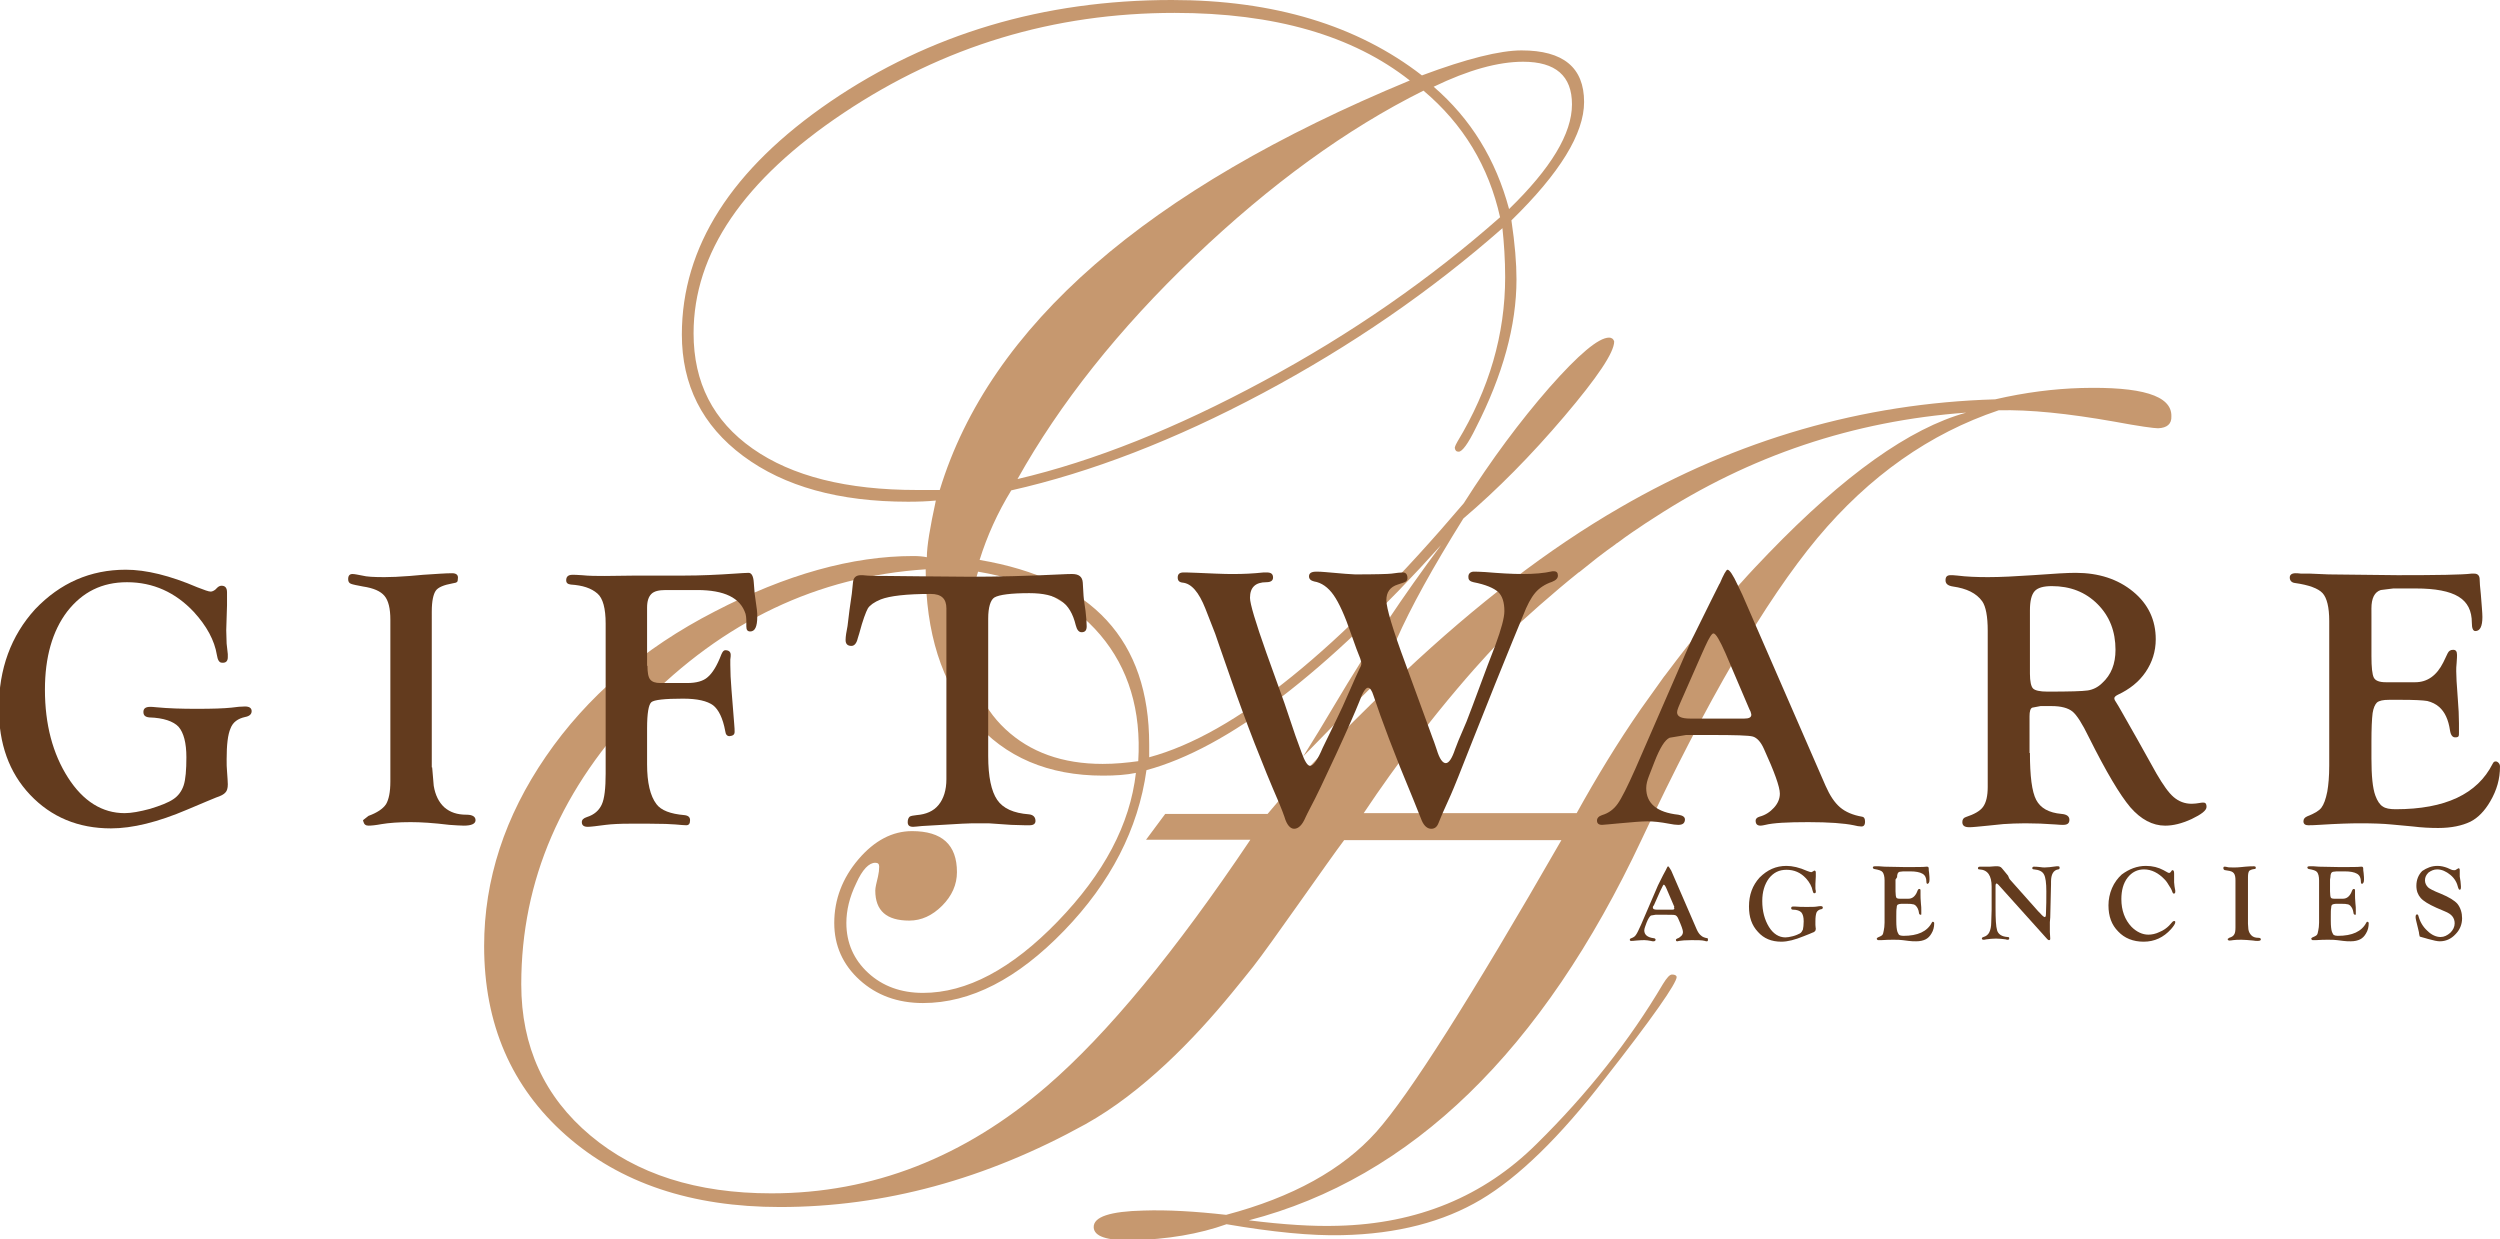
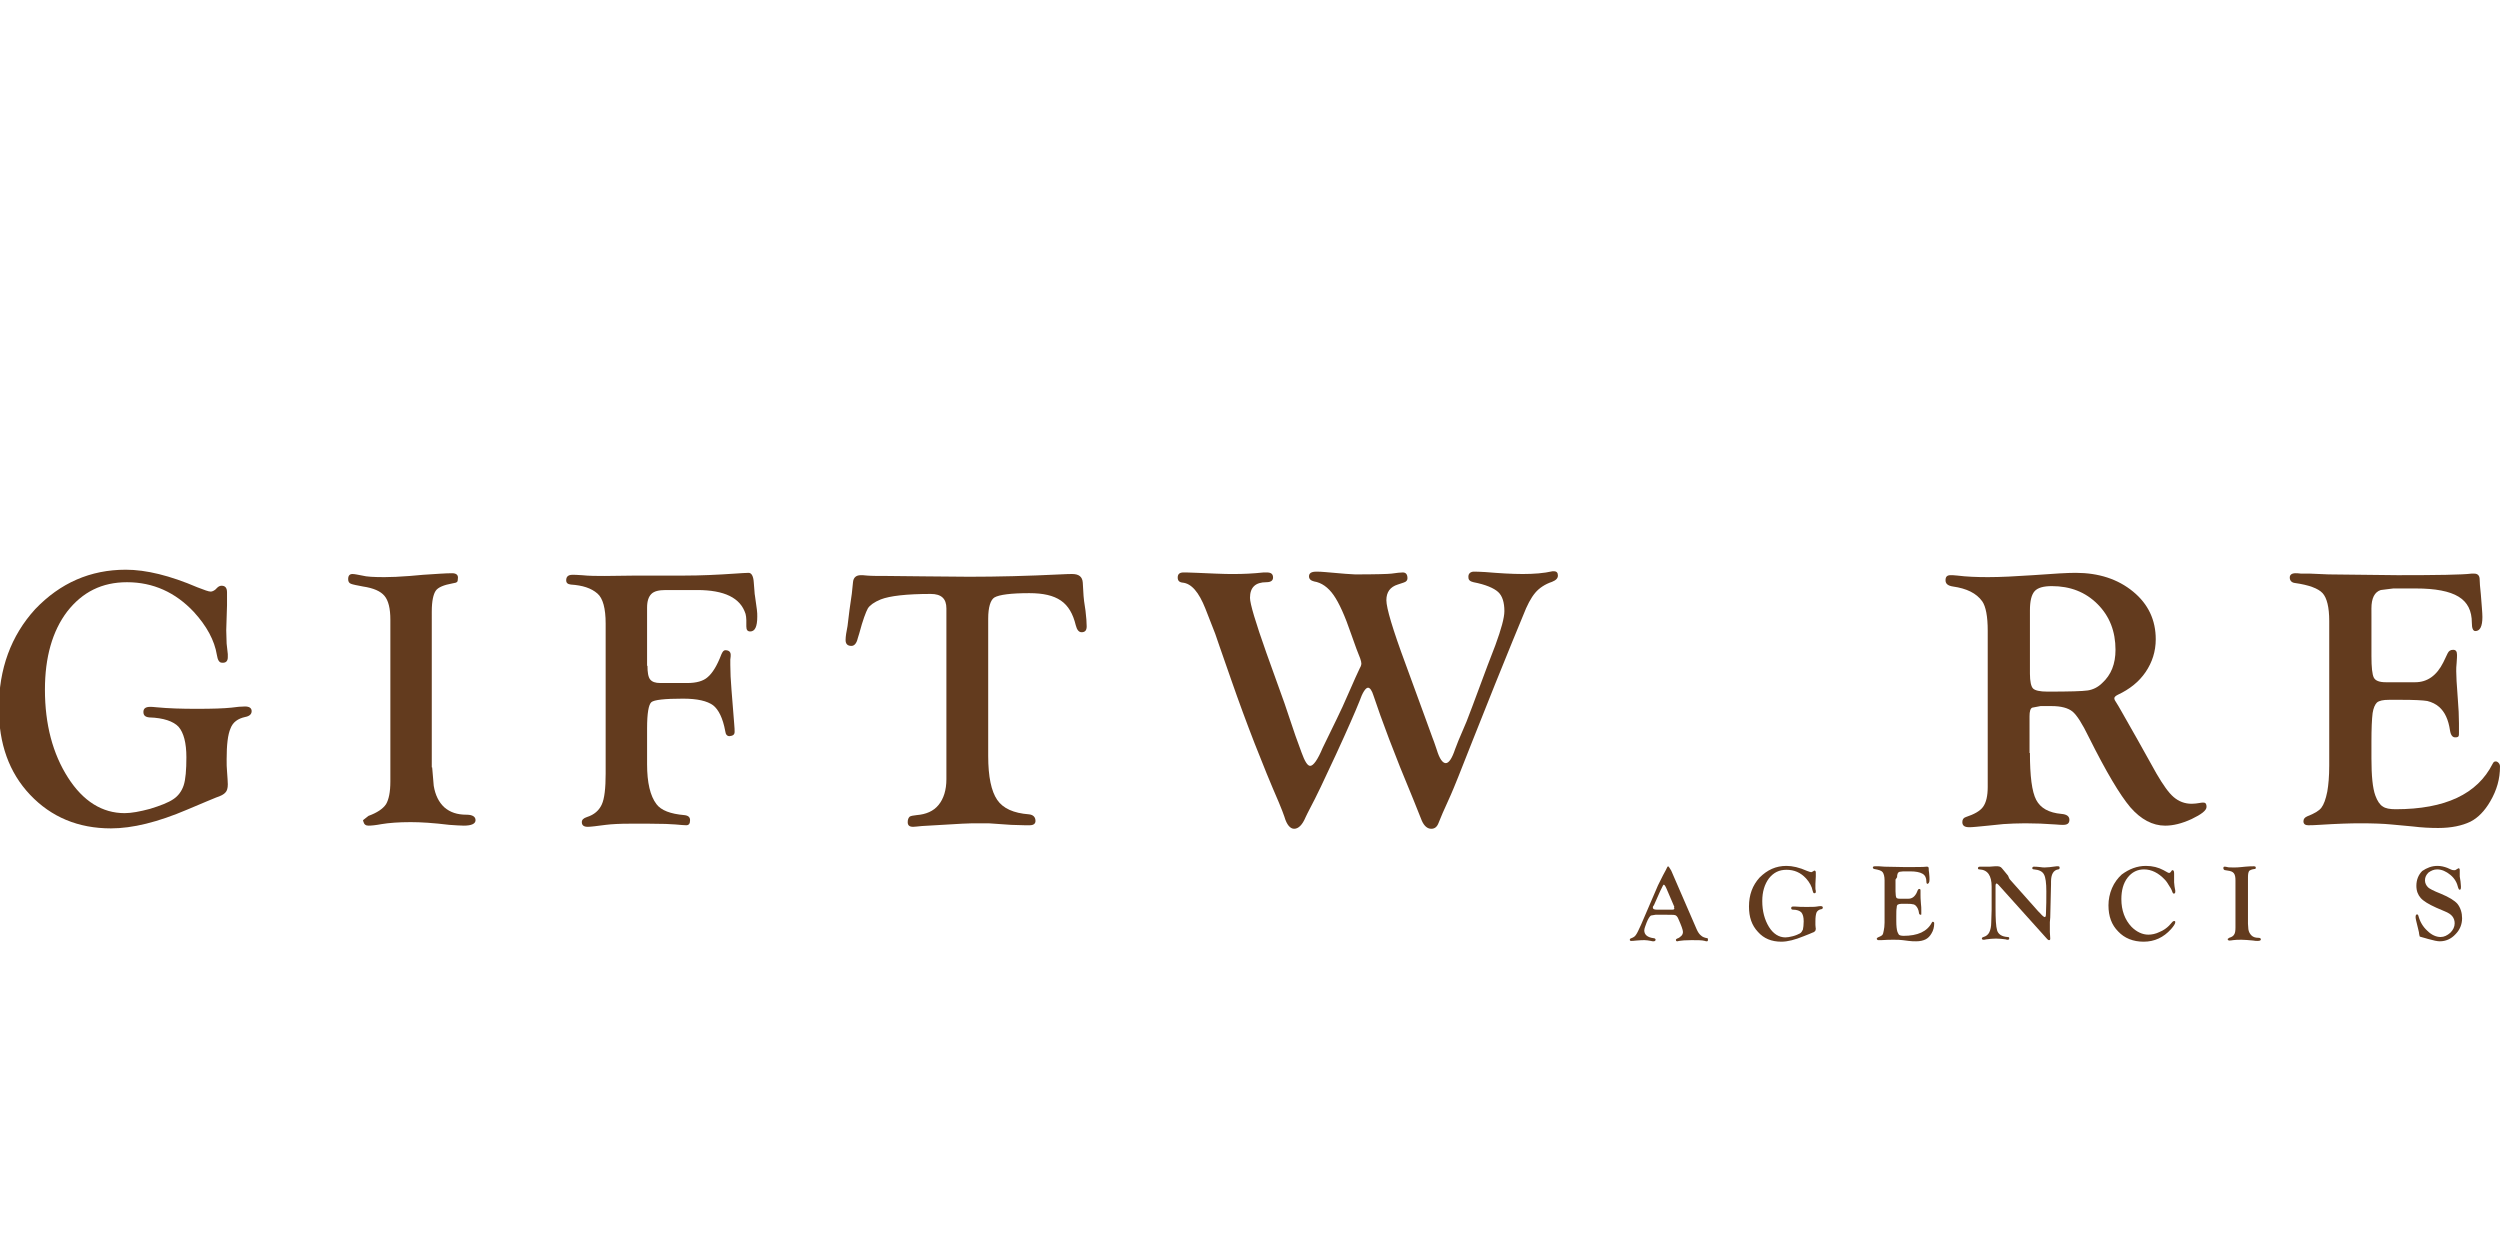
<svg xmlns="http://www.w3.org/2000/svg" id="Layer_1" x="0px" y="0px" viewBox="0 0 639.8 317.1" xml:space="preserve">
  <g>
-     <path fill="#C6986F" d="M532.6,99.3c-6.9,0.2-14.2,1.1-22,2.9c-34,1-66,10.3-96,27.7c-18.2,10.5-36.7,24.7-55.5,42.4 c-1.5,1.5-21.1,19.7-34.7,36h-4.5h-21.7l-4.9,6.6H320c-19.2,28.6-36.5,49.6-52,63c-21.2,18.3-44.7,27.5-70.6,27.5 c-19.1,0-34.5-4.9-46.3-14.8c-11.8-9.9-17.7-22.8-17.7-38.7c0-26.6,10.3-50.4,31-71.7c20.7-21.2,44.9-32.7,72.5-34.5 c0,16.2,4.1,29.1,12.2,38.6c8.1,9.5,19.2,14.2,33.2,14.2c3.2,0,6-0.2,8.4-0.7c-1.5,13.2-8.2,25.8-20,38 c-11.8,12.2-23.3,18.3-34.5,18.3c-5.6,0-10.3-1.7-14-5.1c-3.7-3.4-5.6-7.7-5.6-12.8c0-3.2,0.8-6.6,2.5-10.1 c1.6-3.6,3.3-5.3,4.9-5.3c0.7,0,1,0.3,1,1c0,0.8-0.1,1.6-0.3,2.5c-0.4,1.6-0.7,2.9-0.7,3.6c0,5.2,2.9,7.7,8.7,7.7 c3.1,0,5.9-1.3,8.4-3.8c2.5-2.5,3.8-5.4,3.8-8.6c0-7-3.8-10.5-11.5-10.5c-5,0-9.6,2.4-13.7,7.2c-4.1,4.8-6.2,10.3-6.2,16.3 c0,5.8,2.2,10.7,6.5,14.6c4.3,3.9,9.7,5.9,16.2,5.9c12.2,0,24.2-6.2,36.1-18.5c11.9-12.3,19-26,21.1-41.1 c20.7-5.6,45.9-24.8,75.4-57.6c-9.5,12.7-18.6,26.3-27.2,40.8c-2.7,4.6-5.4,9-8.1,13.3c6.4-6.6,13.9-14.3,20.1-20.3 c1.4-3.7,2.7-6.9,3.8-9.6c3.6-8.2,9.3-18.5,17.1-31c8.7-7.4,17.3-16.1,25.8-26.1c8.5-10,12.8-16.4,12.8-19.2c-0.2-0.7-0.7-1-1.3-1 c-2.7,0-7.8,4.3-15.3,12.8c-7.5,8.6-14.8,18.4-21.9,29.6c-31.8,37.4-58.6,59.1-80.5,65v-3.3c0-26.6-14.5-42.3-43.4-47.2 c1.9-6.1,4.6-12.1,8.1-17.8c20.4-4.6,41.9-12.9,64.4-24.9c22.5-12,43-26.1,61.3-42.2c0.4,3.8,0.7,8,0.7,12.5 c0,14.7-4.1,28.7-12.2,42.1c-0.3,0.5-0.6,1.1-0.7,1.6c0.1,0.7,0.4,1,1,1c0.9,0,2.4-2,4.4-6.1c6.9-13.5,10.4-26.2,10.4-38 c0-4.1-0.4-9.1-1.3-15.1c12.4-12.1,18.6-22.2,18.6-30.3c0-8.8-5.3-13.2-16-13.2c-5.5,0-14,2.1-25.5,6.4C347.4,6.5,326,0,299.9,0 c-32.9,0-62,8.7-87.4,26c-25.3,17.3-38,37.2-38,59.6c0,12.9,5.2,23.3,15.7,31.1c10.5,7.8,24.5,11.7,42.2,11.7 c2.7,0,5.1-0.1,7.1-0.3c-1.5,6.9-2.3,11.7-2.3,14.5c-1-0.2-2.1-0.3-3.5-0.3c-15.6,0-32.5,4.7-50.8,14.2 c-18.3,9.4-32.7,21.8-43.2,37.1c-10.5,15.3-15.8,31.5-15.8,48.5c0,20,7,36.1,20.9,48.4c13.9,12.3,32.2,18.4,54.8,18.4 c26.7,0,52.7-7.1,78.2-21.2c14.7-8.2,27.8-21.8,37.4-33.5v0c0,0,0,0,0,0c2-2.4,3.8-4.7,5.5-6.8c4.2-5.3,19.5-27.4,23.3-32.4h55.6 c-23.2,40.4-39,65.3-47.4,74.7c-8.6,9.6-21.4,16.7-38.4,21.2c-8-0.9-15-1.3-21.1-1.1c-8.6,0.2-12.9,1.6-12.8,4.3 c0.1,2.3,3.3,3.4,9.7,3.3c9.2-0.2,17.3-1.6,24.3-4.1c11.7,2,21.6,3,29.6,2.8c14.1-0.3,25.9-3.4,35.5-9.1c9.6-5.7,20.2-16,31.6-30.8 c12.4-15.8,18.5-24.6,18.5-26.2c-0.1-0.4-0.5-0.6-1.2-0.6c-0.6,0-1.3,0.8-2.3,2.4c-8.5,14.4-19.3,28.1-32.4,41 c-13.5,13.4-30.5,20.4-50.8,20.9c-6.4,0.2-14-0.3-22.8-1.4c41.6-10.8,75.1-43.3,100.6-97.6c16.6-35.4,31.6-61,44.9-77 c13.3-15.9,28.8-26.8,46.4-32.7c7.9-0.2,17.7,0.8,29.6,2.9c6.4,1.2,10.2,1.7,11.2,1.7c2.3-0.1,3.5-1.1,3.4-3.1 C555.8,101.2,548,98.9,532.6,99.3z M281.6,162.5c7.2,8.5,10.5,19.3,9.7,32.3c-2.9,0.4-5.9,0.7-9.1,0.7c-10.3,0-18.6-3-24.9-8.9 c-6.3-5.9-9.5-13.8-9.5-23.5c0-5.6,0.8-11.2,2.5-16.8C264,148.6,274.4,154,281.6,162.5z M389.8,15.8c8.3,0,12.5,3.6,12.5,10.9 c0,7.5-5.4,16.4-16.1,26.8c-3.4-12.7-9.8-23.1-19.3-31.3C375.8,17.9,383.4,15.8,389.8,15.8z M364.3,23.2 c10.2,8.6,16.7,19.4,19.6,32.4c-17.9,15.8-38,29.8-60.5,41.9c-22.4,12.1-43.4,20.5-63,25.1c10.8-19.3,25.8-38.3,45.3-56.9 C325.1,47.2,344.6,33,364.3,23.2z M234.7,125.4c-18,0-32-3.5-42.1-10.6c-10.1-7.1-15.1-16.9-15.1-29.5c0-20.5,12.8-39.3,38.4-56.4 c25.6-17.1,53.8-25.6,84.7-25.6c25.6,0,45.6,5.8,60.2,17.3c-67.4,27.9-107.5,62.8-120.3,104.8H234.7z M452.6,141.6 c-2.4,2.5-4.7,4.9-7,7.5c0,0-0.1,0.1-0.1,0.1c-2.3,2.5-4.5,5.1-6.7,7.6c0,0-0.1,0.1-0.1,0.1c-2.2,2.6-4.3,5.2-6.4,7.9 c0,0-0.1,0.1-0.1,0.1c-2.1,2.7-4.2,5.4-6.2,8.1c0,0,0,0-0.1,0.1c-2,2.8-4,5.6-6,8.4c0,0,0,0,0,0c-5.9,8.5-11.3,17.4-16.4,26.6 c0,0,0,0,0,0h-54.5c17.8-26.7,34.5-43.6,34.5-43.6c7.1-6.7,13.9-12.7,20.5-18c0.1,0,0.1-0.1,0.2-0.1c1.5-1.2,3-2.4,4.5-3.6 c0.1-0.1,0.3-0.2,0.4-0.3c1.4-1.1,2.8-2.1,4.2-3.1c0.2-0.2,0.5-0.4,0.7-0.5c1.3-1,2.6-1.9,3.9-2.8c0.3-0.2,0.6-0.4,0.9-0.6 c1.6-1.1,3.1-2.1,4.7-3.1c24.3-15.8,50.9-24.7,79.7-26.8C488.7,109.6,471.9,121.6,452.6,141.6z" />
    <g>
      <g>
        <path fill="#633B1E" d="M32.2,145.8c5.2,0,11.3,1.5,18.3,4.5c1.8,0.7,2.9,1.1,3.4,1.1c0.4,0,0.8-0.2,1.2-0.5l0.5-0.5 c0.3-0.3,0.7-0.5,1.1-0.5c0.9,0,1.4,0.5,1.4,1.7l0,3.3l-0.2,6.4l0.1,3.4c0.1,0.8,0.2,1.7,0.3,2.7c0,0.4,0,0.7,0,0.8 c0,1-0.5,1.5-1.5,1.4c-0.7,0-1.1-0.7-1.3-2c-0.6-3.7-2.6-7.4-5.9-11c-4.7-5-10.4-7.6-17.1-7.6c-6.4,0-11.4,2.5-15.3,7.5 c-3.8,5-5.7,11.7-5.7,20c0,8.9,2,16.4,5.9,22.5c3.9,6.1,8.8,9.1,14.5,9.1c1.7,0,3.9-0.4,6.5-1.1c2.6-0.8,4.7-1.6,6-2.5 c1.2-0.8,2.1-2,2.6-3.5s0.7-4,0.7-7.2c0-3.7-0.7-6.3-2-7.8c-1.3-1.4-3.9-2.3-7.5-2.4c-1-0.1-1.5-0.5-1.5-1.4 c0-0.9,0.6-1.3,1.7-1.3c0.3,0,0.9,0,1.6,0.1c3.1,0.3,6.5,0.4,10.4,0.4c4,0,6.9-0.1,8.8-0.3c1.4-0.2,2.6-0.3,3.5-0.3 c1.1,0,1.7,0.4,1.7,1.2c0,0.8-0.6,1.3-1.7,1.5c-1.8,0.4-3.1,1.3-3.7,2.9c-0.7,1.6-1,4.2-1,7.9c0,1.2,0,2.2,0.1,3.1 c0.1,1.6,0.2,2.6,0.2,3.3c0,1-0.2,1.7-0.6,2.1c-0.4,0.5-1.2,0.9-2.4,1.3c-0.7,0.3-3.2,1.3-7.4,3.1c-7.5,3.2-14,4.8-19.5,4.8 c-8.4,0-15.3-2.9-20.7-8.6c-5.4-5.7-8-13.1-8-22.1c0-10.1,3.1-18.6,9.3-25.4C15.4,149.2,23.1,145.8,32.2,145.8z" />
        <path fill="#633B1E" d="M110.6,196.4l0.4,4.7c0.4,2.4,1.3,4.2,2.7,5.5c1.5,1.3,3.3,1.9,5.7,1.9c1.5,0,2.3,0.5,2.3,1.4 c0,0.9-1,1.4-3,1.4c-0.9,0-2.1-0.1-3.7-0.2c-4.1-0.5-7.3-0.7-9.9-0.7c-3.1,0-5.6,0.2-7.4,0.5c-1.6,0.3-2.7,0.4-3.4,0.4 c-0.7,0-1.1-0.3-1.3-1l-0.1-0.4l1.4-1.1c2.2-0.8,3.7-1.8,4.5-3c0.7-1.2,1.1-3.1,1.1-5.8l0-4.2v-37.2c0-2.9-0.5-4.9-1.5-6.1 c-1-1.2-2.8-2-5.5-2.4c-1.6-0.3-2.6-0.5-3.1-0.7c-0.5-0.2-0.7-0.6-0.7-1.2c0-0.9,0.4-1.3,1.1-1.3c0.6,0,1.4,0.2,2.5,0.4 c1.1,0.3,3,0.4,5.7,0.4c1.7,0,3.9-0.1,6.5-0.3l3.4-0.3c3.2-0.2,5.7-0.4,7.4-0.4c1,0,1.5,0.4,1.5,1.1c0,0.6-0.1,1-0.2,1.1 c-0.2,0.2-0.5,0.3-1.2,0.4c-2.2,0.4-3.7,1-4.3,1.9c-0.6,0.9-1,2.6-1,5.3V196.4z" />
        <path fill="#633B1E" d="M165.7,170.4c0,1.7,0.2,2.9,0.7,3.5c0.5,0.6,1.3,0.9,2.6,0.9l1.8,0l5.1,0c2.3,0,4.1-0.5,5.2-1.5 c1.2-1,2.4-2.9,3.5-5.8c0.3-0.7,0.6-1.1,1-1.1c0.9,0,1.4,0.4,1.4,1.2c0,0.2,0,0.6-0.1,1.2c0,0.4,0,0.9,0,1.4 c0,1.8,0.1,3.9,0.3,6.3l0.7,8.8c0.1,0.9,0.1,1.6,0.1,2c0,0.7-0.4,1-1.3,1.1c-0.6,0-1-0.4-1.1-1.3c-0.6-3.3-1.7-5.5-3.1-6.6 c-1.5-1.1-4-1.7-7.7-1.7c-4.7,0-7.4,0.3-8.1,0.9c-0.7,0.6-1.1,2.8-1.1,6.7l0,3.7v5.5c0,4.7,0.8,8.1,2.4,10.2 c1.2,1.6,3.6,2.5,7.1,2.8c1,0.1,1.5,0.5,1.5,1.3c0,0.9-0.3,1.3-1,1.3c-0.6,0-1.5-0.1-2.7-0.2c-1.1-0.1-3.4-0.2-6.8-0.2H161 c-2.3,0-4.4,0.1-6,0.3c-2.3,0.3-3.8,0.5-4.6,0.5c-1,0-1.5-0.4-1.5-1.2c0-0.6,0.4-1,1.3-1.3c1.9-0.6,3.1-1.7,3.8-3.2 c0.7-1.5,1-4.2,1-7.9v-38.4c0-3.9-0.7-6.5-2.1-7.7c-1.6-1.4-3.8-2.1-6.8-2.3c-0.8-0.1-1.2-0.4-1.2-1.1c0-0.9,0.5-1.4,1.6-1.4 c0.3,0,1.2,0,2.4,0.1c1.9,0.2,3.9,0.2,5.9,0.2l8-0.1l12.3,0c4.2,0,8.5-0.2,12.9-0.5c1.6-0.1,2.8-0.2,3.6-0.2 c0.7,0,1.2,0.8,1.3,2.4c0.2,2,0.2,3.1,0.3,3.4l0.5,3.6c0.1,0.7,0.1,1.3,0.1,1.8c0,2.6-0.6,3.8-1.8,3.8c-0.7,0-1-0.4-1-1.3v-1.6 c0-0.6-0.1-1.2-0.2-1.6c-1.3-4.1-5.4-6.1-12.4-6.1l-6.1,0l-1.9,0c-1.8,0-3,0.3-3.7,1c-0.7,0.7-1.1,1.8-1.1,3.5V170.4z" />
        <path fill="#633B1E" d="M252.9,158.3v35.2c0,5.3,0.8,9,2.3,11.2c1.5,2.2,4.2,3.4,8.1,3.7c1.1,0.1,1.7,0.7,1.7,1.7 c0,0.7-0.5,1.1-1.5,1.1c-0.2,0-0.6,0-1.2,0l-3.5-0.1l-5.8-0.4c-0.5,0-1.1,0-1.9,0c-1.8,0-3.4,0-4.9,0.1l-10.3,0.6 c-1.1,0.1-1.8,0.2-2.2,0.2c-1,0-1.4-0.4-1.4-1.2c0-0.7,0.2-1.1,0.5-1.4c0.3-0.2,0.9-0.3,1.8-0.4c2.4-0.2,4.3-1,5.6-2.6 c1.3-1.6,2-3.8,2-6.6l0-2.2v-41.5c0-2.5-1.3-3.7-4-3.7c-6.2,0-10.5,0.5-12.8,1.4c-1.7,0.7-2.8,1.5-3.3,2.3 c-0.5,0.9-1.3,3-2.2,6.4l-0.4,1.3c-0.3,1.3-0.9,1.9-1.6,1.9c-1,0-1.5-0.5-1.5-1.5c0-0.9,0.2-2.1,0.5-3.6l0.5-4.1l0.6-4.2l0.3-2.9 c0.1-1.2,0.8-1.8,2-1.8c0.3,0,0.8,0,1.6,0.1c1.2,0.1,2.9,0.1,5.2,0.1l9.5,0.1l11.4,0.1c7.3,0,15.1-0.2,23.3-0.6 c1.6-0.1,2.7-0.1,3.1-0.1c1.7,0,2.6,0.7,2.7,2.2l0.2,3.4c0,0.5,0.2,1.8,0.5,3.8c0.2,1.7,0.3,3,0.3,4c0,1-0.4,1.5-1.3,1.5 c-0.7,0-1.2-0.6-1.5-1.8c-0.7-2.9-1.9-5-3.8-6.3c-1.9-1.3-4.5-1.9-8.1-1.9c-4.7,0-7.7,0.4-8.9,1.1 C253.5,153.5,252.9,155.4,252.9,158.3z" />
        <path fill="#633B1E" d="M377,146.3c0.7,0,1.7,0,3.1,0.1c3.6,0.3,6.8,0.5,9.6,0.5c2.9,0,5.4-0.2,7.6-0.7l0.4,0c0.7,0,1,0.4,1,1.1 c0,0.7-0.5,1.2-1.5,1.6c-1.8,0.6-3.3,1.6-4.3,2.8c-1.1,1.3-2.1,3.2-3.1,5.8l-2.8,6.8l-4.3,10.6c-3.2,8-5.2,13-5.9,14.8 c-2.9,7.4-4.7,11.9-5.5,13.7c-1.8,3.9-2.8,6.3-3.1,7.1c-0.4,1.1-1,1.6-1.9,1.6c-1,0-1.8-0.7-2.4-2c-0.2-0.5-0.9-2.3-2.2-5.5 c-4.9-11.7-8.2-20.6-10.2-26.6c-0.4-1.3-0.9-2-1.4-2c-0.6,0-1.4,1.2-2.2,3.5c-1,2.5-3,7.1-6,13.6c-3,6.5-5.2,11.1-6.6,13.7 c-0.6,1.2-1,1.9-1.2,2.4c-0.8,1.9-1.8,2.9-2.9,2.9c-1,0-1.9-1-2.5-3.1c-0.3-0.8-0.7-2-1.4-3.6c-4.2-9.7-8.3-20.2-12.2-31.4 c-2.6-7.5-4-11.4-4.1-11.8l-2.5-6.4c-1.7-4.3-3.6-6.5-5.9-6.7c-0.8-0.1-1.2-0.5-1.2-1.3c0-0.9,0.5-1.3,1.5-1.3 c0.2,0,1.4,0,3.5,0.1l4.7,0.2c1.9,0.1,3.5,0.1,4.8,0.1c2.2,0,4.7-0.1,7.5-0.4l0.8,0c1.1,0,1.6,0.4,1.6,1.3c0,0.8-0.6,1.2-1.7,1.2 c-2.8,0-4.2,1.3-4.2,4c0,1.5,1.4,6.2,4.2,14.1l4.6,12.8l2.8,8.3l1.6,4.4c0.8,2.2,1.5,3.4,2.2,3.4c0.8,0,1.9-1.5,3.2-4.6 c0.1-0.2,1.3-2.7,3.6-7.4c0.8-1.6,2-4.2,3.6-7.9c0.9-2,1.6-3.7,2.3-5.1c0.3-0.5,0.4-0.9,0.4-1.2c0-0.3-0.1-0.7-0.3-1.3 c-0.5-1.2-1.3-3.3-2.3-6.2c-1.6-4.7-3.1-8-4.5-10c-1.4-2-3.1-3.2-5-3.5c-0.8-0.2-1.3-0.6-1.3-1.3c0-0.8,0.6-1.2,1.8-1.2 c0.7,0,1.4,0,2.3,0.1c4.4,0.4,7,0.6,7.7,0.6c5.3,0,8.5-0.1,9.3-0.2c1.4-0.2,2.3-0.3,2.9-0.3c0.8,0,1.2,0.5,1.2,1.5 c0,0.5-0.3,0.9-1,1.1l-1.5,0.5c-1.9,0.6-2.9,1.9-2.9,4c0,2,1.6,7.4,4.9,16.3l4.9,13.4l2,5.5c0.6,1.5,0.9,2.6,1.1,3.1 c0.7,2.3,1.5,3.4,2.3,3.4c0.8,0,1.6-1.2,2.4-3.6c0.2-0.6,1.1-2.9,2.9-7c0.7-1.8,2-5.2,3.8-10.1c0.9-2.5,2.1-5.6,3.6-9.5 c1.5-4.1,2.3-7,2.3-8.7c0-2.2-0.5-3.9-1.6-4.9c-1.1-1-3.2-1.9-6.3-2.5c-0.9-0.2-1.3-0.6-1.3-1.2 C375.7,146.9,376.2,146.4,377,146.3z" />
-         <path fill="#633B1E" d="M445.9,152.2l21.3,48.9c1.1,2.5,2.3,4.3,3.7,5.5c1.4,1.2,3.3,2,5.6,2.4c0.6,0.1,0.8,0.5,0.8,1.3 c0,0.9-0.4,1.3-1.1,1.2c-0.4,0-1-0.1-1.8-0.3c-2.4-0.5-6.3-0.8-11.6-0.8c-5.4,0-9,0.2-11,0.7c-0.5,0.1-0.9,0.2-1.2,0.2 c-0.9,0-1.3-0.4-1.3-1.3c0-0.4,0.3-0.8,1-1c1.5-0.4,2.7-1.2,3.7-2.3c1-1.1,1.5-2.3,1.5-3.6c0-1.7-1.4-5.6-4.1-11.5 c-0.8-1.8-1.8-2.8-2.8-3.1c-1-0.3-4.6-0.4-10.8-0.4h-6.3l-4.2,0.7c-1.2,0.5-2.5,2.6-3.9,6.2l-1.4,3.6c-0.4,1-0.7,2.1-0.7,3.1 c0,3.9,2.7,6.2,8.2,6.8c1.2,0.2,1.8,0.6,1.7,1.4c-0.1,0.8-0.6,1.2-1.7,1.2c-0.6,0-1.4-0.1-2.4-0.3c-2.1-0.4-3.9-0.6-5.5-0.6 c-1.5,0-3.8,0.2-7.1,0.5c-2.4,0.2-4,0.4-4.5,0.4c-0.9,0-1.3-0.4-1.3-1.1c0-0.6,0.4-1.1,1.3-1.4c1.7-0.5,3-1.5,4-2.9 c1-1.4,2.5-4.4,4.5-8.9l12.8-29.4c1-2.3,1.7-3.9,2.2-4.8l4.4-8.9l2.2-4.4v0.1c1-2.4,1.7-3.6,2-3.6c0.5,0,1.4,1.3,2.6,3.9 L445.9,152.2z M447.7,181.5l-6.1-14.3c-1.5-3.4-2.5-5.1-3.1-5.1c-0.4,0-1.1,1.1-2.1,3.3l-0.9,2l-5.5,12.5l-0.5,1.2 c-0.2,0.5-0.3,0.9-0.3,1.2c0,1.1,1.1,1.6,3.4,1.6h13.8c1.2,0,1.8-0.3,1.8-1c0-0.2-0.1-0.4-0.2-0.8L447.7,181.5z" />
        <path fill="#633B1E" d="M519.5,192.7c0,5.9,0.5,9.9,1.6,12c1.1,2.1,3.2,3.3,6.5,3.6c1.3,0.1,2,0.6,2,1.5c0,0.9-0.5,1.3-1.6,1.3 c-0.3,0-1,0-1.9-0.1c-2.7-0.2-5.3-0.3-7.8-0.3c-2.1,0-3.9,0.1-5.6,0.2l-3.9,0.4l-3.1,0.3c-0.9,0.1-1.5,0.1-1.8,0.1 c-1.1,0-1.7-0.4-1.7-1.3c0-0.7,0.3-1.1,0.9-1.3c2.1-0.7,3.6-1.5,4.4-2.6c0.8-1.1,1.2-2.8,1.2-5.1v-4.4l0-1.8v-33.8 c0-3.7-0.5-6.2-1.4-7.5c-1.5-2.1-4-3.3-7.5-3.8c-1.3-0.2-1.9-0.7-1.9-1.6c0-0.9,0.4-1.3,1.3-1.3c0.3,0,0.9,0,1.7,0.1 c2.4,0.3,5,0.4,7.9,0.4c3.2,0,7-0.2,11.5-0.5c5.3-0.4,8.9-0.6,10.9-0.6c5.9,0,10.8,1.6,14.7,4.8c3.9,3.2,5.8,7.3,5.8,12.2 c0,3.1-0.9,5.9-2.6,8.4c-1.7,2.5-4.1,4.4-7.1,5.8c-0.6,0.3-0.9,0.6-0.9,0.9c0,0.3,0.2,0.7,0.5,1.1c0.3,0.4,0.7,1.2,1.3,2.2 l4.2,7.4l4.8,8.6c1.7,2.9,3.1,4.9,4.4,6c1.3,1.1,2.8,1.7,4.6,1.7c0.7,0,1.4-0.1,2-0.2c0.4-0.1,0.7-0.1,1-0.1 c0.6,0,0.8,0.4,0.8,1.1c0,0.9-1.3,1.9-3.8,3.1c-2.6,1.2-4.8,1.7-6.8,1.7c-3.2,0-6.2-1.6-8.9-4.7c-2.7-3.2-6.2-9.1-10.6-17.9 c-1.7-3.5-3.1-5.7-4.2-6.6c-1.1-0.9-2.9-1.4-5.3-1.4h-2.9l-2.1,0.4c-0.5,0.2-0.7,1-0.7,2.2V192.7z M519.5,156.2v16.2 c0,2,0.3,3.3,0.8,3.8c0.5,0.5,1.7,0.8,3.7,0.8c5.6,0,9-0.1,10.3-0.3c1.3-0.2,2.6-0.8,3.7-1.9c2.3-2.1,3.4-4.9,3.4-8.5 c0-4.7-1.5-8.6-4.6-11.7c-3.1-3.1-7-4.6-11.7-4.6c-2.1,0-3.6,0.4-4.4,1.3C519.9,152.2,519.5,153.8,519.5,156.2z" />
        <path fill="#633B1E" d="M606.9,157.7v10.2c0,2.9,0.2,4.7,0.6,5.5c0.4,0.8,1.4,1.2,3.1,1.2l1.4,0l2.1,0h4c3.1,0,5.5-1.7,7.2-5.1 l1.1-2.3c0.3-0.6,0.7-0.9,1.4-0.9c0.7,0,1,0.4,1,1.3c0,0.3,0,0.9-0.1,2.1c-0.1,0.8-0.1,1.5-0.1,2.1c0,1,0.1,3.3,0.4,7 c0.2,2.4,0.3,4.5,0.3,6.3l0,2.4c0,0.4,0,0.7-0.1,0.9c-0.1,0.2-0.4,0.3-0.7,0.3c-0.8,0.1-1.3-0.5-1.5-1.8c-0.4-2.7-1.3-4.7-2.8-6 c-0.8-0.7-1.8-1.2-3-1.5c-1.2-0.2-3.4-0.3-6.6-0.3h-3.2c-1.5,0-2.5,0.2-3.1,0.7c-0.5,0.5-0.9,1.4-1.1,2.7c-0.2,1.6-0.3,4-0.3,7.4 v4.2c0,4.4,0.3,7.6,1,9.5c0.5,1.4,1.2,2.4,1.9,2.8c0.7,0.5,1.8,0.7,3.3,0.7c12.7,0,20.9-3.9,24.8-11.6c0.2-0.4,0.4-0.6,0.6-0.6 c0.3-0.1,0.6,0,0.9,0.3c0.3,0.3,0.4,0.6,0.4,1c0,3.1-0.8,6-2.5,8.9c-1.4,2.4-3.1,4.2-5.1,5.2c-2.1,1-4.8,1.6-8.2,1.6 c-2,0-4.2-0.1-6.6-0.4l-5.4-0.5c-2-0.2-4.7-0.3-8.1-0.3c-2.3,0-5.7,0.1-10.4,0.4c-1.3,0.1-2.2,0.1-2.8,0.1c-0.7,0-1.2-0.3-1.2-1 c0-0.6,0.3-1,1-1.3c1.8-0.7,3-1.4,3.6-2.2c0.6-0.8,1.1-2.1,1.5-4.1c0.3-1.7,0.5-3.9,0.5-6.7v-37c0-3.5-0.6-5.9-1.7-7.1 c-1.1-1.2-3.5-2.1-7.1-2.6c-0.8-0.1-1.3-0.6-1.3-1.4c0-0.7,0.5-1.1,1.5-1.1c0.2,0,0.7,0,1.4,0.1c0.6,0,1.3,0,2.3,0l4.7,0.2 l17.7,0.2c10.2,0,16.5-0.1,18.9-0.4c0.2,0,0.5,0,0.7,0c0.9,0,1.4,0.5,1.4,1.5c0,0.7,0.1,2,0.3,3.8c0.2,2.7,0.4,4.7,0.4,5.8 c0,2.4-0.6,3.6-1.8,3.6c-0.6,0-0.9-0.7-0.9-2.1c0-3.1-1.1-5.3-3.4-6.7c-2.3-1.4-5.9-2.1-11-2.1h-5.7l-3.2,0.4 c-1.6,0.5-2.4,2.1-2.4,4.7L606.9,157.7z" />
      </g>
    </g>
    <g>
      <path fill="#633B1E" d="M428,223.5l6.2,14.3c0.3,0.7,0.7,1.3,1.1,1.6c0.4,0.4,1,0.6,1.6,0.7c0.2,0,0.2,0.2,0.2,0.4 c0,0.3-0.1,0.4-0.3,0.4c-0.1,0-0.3,0-0.5-0.1c-0.7-0.2-1.8-0.2-3.4-0.2c-1.6,0-2.6,0.1-3.2,0.2c-0.1,0-0.3,0.1-0.4,0.1 c-0.3,0-0.4-0.1-0.4-0.4c0-0.1,0.1-0.2,0.3-0.3c0.4-0.1,0.8-0.4,1.1-0.7c0.3-0.3,0.4-0.7,0.4-1c0-0.5-0.4-1.6-1.2-3.4 c-0.2-0.5-0.5-0.8-0.8-0.9c-0.3-0.1-1.3-0.1-3.1-0.1h-1.9l-1.2,0.2c-0.3,0.2-0.7,0.8-1.1,1.8l-0.4,1.1c-0.1,0.3-0.2,0.6-0.2,0.9 c0,1.1,0.8,1.8,2.4,2c0.3,0,0.5,0.2,0.5,0.4c0,0.2-0.2,0.4-0.5,0.4c-0.2,0-0.4,0-0.7-0.1c-0.6-0.1-1.1-0.2-1.6-0.2 c-0.4,0-1.1,0-2.1,0.1c-0.7,0.1-1.2,0.1-1.3,0.1c-0.3,0-0.4-0.1-0.4-0.3c0-0.2,0.1-0.3,0.4-0.4c0.5-0.2,0.9-0.4,1.2-0.9 c0.3-0.4,0.7-1.3,1.3-2.6l3.7-8.6c0.3-0.7,0.5-1.2,0.6-1.4l1.3-2.6l0.7-1.3v0c0.3-0.7,0.5-1,0.6-1c0.1,0,0.4,0.4,0.8,1.1 L428,223.5z M428.5,232.1l-1.8-4.2c-0.4-1-0.7-1.5-0.9-1.5c-0.1,0-0.3,0.3-0.6,1l-0.3,0.6l-1.6,3.6l-0.2,0.3 c-0.1,0.1-0.1,0.3-0.1,0.4c0,0.3,0.3,0.5,1,0.5h4c0.3,0,0.5-0.1,0.5-0.3c0,0,0-0.1-0.1-0.2L428.5,232.1z" />
      <path fill="#633B1E" d="M457.2,221.6c1.5,0,3.3,0.4,5.3,1.3c0.5,0.2,0.9,0.3,1,0.3c0.1,0,0.2,0,0.3-0.1l0.2-0.1 c0.1-0.1,0.2-0.1,0.3-0.2c0.3,0,0.4,0.2,0.4,0.5l0,1l-0.1,1.9l0,1c0,0.2,0,0.5,0.1,0.8c0,0.1,0,0.2,0,0.2c0,0.3-0.1,0.4-0.4,0.4 c-0.2,0-0.3-0.2-0.4-0.6c-0.2-1.1-0.8-2.2-1.7-3.2c-1.4-1.5-3-2.2-5-2.2c-1.9,0-3.3,0.7-4.5,2.2c-1.1,1.5-1.7,3.4-1.7,5.8 c0,2.6,0.6,4.8,1.7,6.6c1.1,1.8,2.6,2.7,4.2,2.7c0.5,0,1.1-0.1,1.9-0.3c0.8-0.2,1.4-0.5,1.8-0.7c0.4-0.2,0.6-0.6,0.8-1 c0.1-0.5,0.2-1.2,0.2-2.1c0-1.1-0.2-1.8-0.6-2.3c-0.4-0.4-1.1-0.7-2.2-0.7c-0.3,0-0.4-0.2-0.4-0.4c0-0.3,0.2-0.4,0.5-0.4 c0.1,0,0.3,0,0.5,0c0.9,0.1,1.9,0.1,3,0.1c1.2,0,2,0,2.6-0.1c0.4-0.1,0.8-0.1,1-0.1c0.3,0,0.5,0.1,0.5,0.4c0,0.2-0.2,0.4-0.5,0.4 c-0.5,0.1-0.9,0.4-1.1,0.8c-0.2,0.5-0.3,1.2-0.3,2.3c0,0.3,0,0.6,0,0.9c0,0.5,0.1,0.8,0.1,1c0,0.3-0.1,0.5-0.2,0.6 c-0.1,0.1-0.3,0.3-0.7,0.4c-0.2,0.1-0.9,0.4-2.2,0.9c-2.2,0.9-4.1,1.4-5.7,1.4c-2.5,0-4.5-0.8-6-2.5c-1.6-1.7-2.3-3.8-2.3-6.5 c0-3,0.9-5.4,2.7-7.4C452.3,222.6,454.5,221.6,457.2,221.6z" />
      <path fill="#633B1E" d="M485.1,225.1v3c0,0.8,0.1,1.4,0.2,1.6c0.1,0.2,0.4,0.3,0.9,0.3l0.4,0l0.6,0h1.2c0.9,0,1.6-0.5,2.1-1.5 l0.3-0.7c0.1-0.2,0.2-0.3,0.4-0.3c0.2,0,0.3,0.1,0.3,0.4c0,0.1,0,0.3,0,0.6c0,0.2,0,0.4,0,0.6c0,0.3,0,1,0.1,2.1 c0.1,0.7,0.1,1.3,0.1,1.8l0,0.7c0,0.1,0,0.2,0,0.3c0,0.1-0.1,0.1-0.2,0.1c-0.2,0-0.4-0.2-0.4-0.5c-0.1-0.8-0.4-1.4-0.8-1.8 c-0.2-0.2-0.5-0.4-0.9-0.4c-0.3-0.1-1-0.1-1.9-0.1h-0.9c-0.4,0-0.7,0.1-0.9,0.2c-0.2,0.1-0.3,0.4-0.3,0.8 c-0.1,0.5-0.1,1.2-0.1,2.2v1.2c0,1.3,0.1,2.2,0.3,2.8c0.2,0.4,0.3,0.7,0.5,0.8c0.2,0.1,0.5,0.2,1,0.2c3.7,0,6.1-1.1,7.3-3.4 c0.1-0.1,0.1-0.2,0.2-0.2c0.1,0,0.2,0,0.3,0.1c0.1,0.1,0.1,0.2,0.1,0.3c0,0.9-0.2,1.8-0.7,2.6c-0.4,0.7-0.9,1.2-1.5,1.5 c-0.6,0.3-1.4,0.5-2.4,0.5c-0.6,0-1.2,0-1.9-0.1l-1.6-0.2c-0.6-0.1-1.4-0.1-2.4-0.1c-0.7,0-1.7,0-3,0.1c-0.4,0-0.6,0-0.8,0 c-0.2,0-0.3-0.1-0.4-0.3c0-0.2,0.1-0.3,0.3-0.4c0.5-0.2,0.9-0.4,1.1-0.6c0.2-0.2,0.3-0.6,0.4-1.2c0.1-0.5,0.2-1.1,0.2-2v-10.8 c0-1-0.2-1.7-0.5-2.1c-0.3-0.4-1-0.6-2.1-0.8c-0.2,0-0.4-0.2-0.4-0.4c0-0.2,0.2-0.3,0.5-0.3c0.1,0,0.2,0,0.4,0c0.2,0,0.4,0,0.7,0 l1.4,0.1l5.2,0.1c3,0,4.8,0,5.5-0.1c0.1,0,0.1,0,0.2,0c0.3,0,0.4,0.2,0.4,0.5c0,0.2,0,0.6,0.1,1.1c0.1,0.8,0.1,1.4,0.1,1.7 c0,0.7-0.2,1-0.5,1.1c-0.2,0-0.3-0.2-0.3-0.6c0-0.9-0.3-1.6-1-2c-0.7-0.4-1.7-0.6-3.2-0.6h-1.7l-0.9,0.1c-0.5,0.1-0.7,0.6-0.7,1.4 L485.1,225.1z" />
      <path fill="#633B1E" d="M514.4,225.1l7.2,8.1l0.5,0.5c0.6,0.7,1,1,1.2,1c0.2,0,0.3-0.3,0.3-0.8c0.1-2,0.1-3.9,0.1-5.8 c0-2.1-0.2-3.6-0.6-4.3c-0.4-0.8-1.3-1.2-2.5-1.3c-0.3,0-0.5-0.1-0.5-0.3c0-0.2,0.1-0.4,0.4-0.4c0.3,0,0.9,0,1.6,0.1 c0.5,0.1,0.9,0.1,1.2,0.1c0.6,0,1.6-0.1,3-0.3c0.2,0,0.3,0,0.4,0c0.3,0,0.4,0.1,0.4,0.4c0,0.2-0.1,0.4-0.4,0.4 c-1.2,0.2-1.8,1.3-1.8,3.1v0.7l-0.2,8.5l-0.1,1.2l0,1.5l0,1l0.1,1.7c0,0.3-0.1,0.4-0.3,0.4c-0.2,0-0.3-0.1-0.5-0.3l-12.4-13.8 c-0.2-0.2-0.4-0.4-0.5-0.4c-0.2,0-0.3,0.2-0.3,0.6l0,0.4v5.3c0,2.8,0.1,4.7,0.4,5.7c0.3,1,1.2,1.6,2.7,1.7c0.3,0,0.4,0.1,0.4,0.3 c0,0.3-0.1,0.4-0.4,0.4c-0.1,0-0.3,0-0.5-0.1c-0.8-0.1-1.6-0.2-2.5-0.2c-0.9,0-1.7,0.1-2.5,0.2c-0.3,0.1-0.6,0.1-0.7,0.1 c-0.2,0-0.4-0.1-0.4-0.3c0-0.2,0.1-0.3,0.4-0.4c0.7-0.2,1.2-0.6,1.5-1.2c0.3-0.6,0.5-1.5,0.5-2.6l0.1-3.2v-5.9 c0-2.8-1-4.3-3.1-4.4c-0.3,0-0.4-0.1-0.4-0.3c0-0.3,0.2-0.4,0.5-0.4l0.9,0l0.6,0c0.7,0,1.5,0,2.3-0.1c0.3,0,0.6,0,0.8,0 c0.3,0,0.5,0.1,0.7,0.2c0.2,0.1,0.5,0.5,1,1.1l0.9,1.1C514.1,224.7,514.3,225,514.4,225.1z" />
      <path fill="#633B1E" d="M549.2,221.6c1.7,0,3.2,0.4,4.5,1.1l0.9,0.5c0.2,0.1,0.3,0.2,0.5,0.2c0.2,0,0.3-0.1,0.4-0.2l0.3-0.4 c0-0.1,0.1-0.1,0.2-0.1c0.3,0,0.4,0.3,0.4,0.9l0,1v1.2l0.1,1l0.1,0.6c0.1,0.3,0.1,0.6,0.1,0.8c0,0.3-0.1,0.5-0.4,0.5 c-0.1,0-0.2-0.1-0.3-0.3c-0.1-0.3-0.3-0.9-0.8-1.6c-0.4-0.7-0.8-1.3-1.2-1.7c-1.6-1.7-3.4-2.6-5.3-2.6c-1.7,0-3.1,0.7-4.2,2.1 c-1.1,1.4-1.6,3.3-1.6,5.5c0,2.9,0.9,5.3,2.6,7.1c1.3,1.3,2.8,2,4.3,2c0.9,0,1.9-0.2,2.9-0.7c1-0.4,1.8-1,2.4-1.6l0.9-1 c0.1-0.1,0.3-0.2,0.4-0.2c0.2,0,0.3,0.1,0.3,0.3c0,0.4-0.4,1-1.1,1.8c-1.9,2.1-4.2,3.2-7,3.2c-2.7,0-4.9-0.9-6.5-2.6 c-1.7-1.7-2.5-3.9-2.5-6.7c0-1.5,0.3-3,0.9-4.4c0.6-1.4,1.5-2.6,2.5-3.5C544.9,222.4,546.9,221.6,549.2,221.6z" />
      <path fill="#633B1E" d="M575.3,236.4l0.1,1.4c0.1,0.7,0.4,1.2,0.8,1.6c0.4,0.4,1,0.6,1.7,0.6c0.4,0,0.7,0.1,0.7,0.4 c0,0.3-0.3,0.4-0.9,0.4c-0.3,0-0.6,0-1.1-0.1c-1.2-0.1-2.1-0.2-2.9-0.2c-0.9,0-1.6,0-2.2,0.1c-0.5,0.1-0.8,0.1-1,0.1 c-0.2,0-0.3-0.1-0.4-0.3l0-0.1l0.4-0.3c0.7-0.2,1.1-0.5,1.3-0.9c0.2-0.3,0.3-0.9,0.3-1.7l0-1.2v-10.9c0-0.8-0.1-1.4-0.4-1.8 c-0.3-0.4-0.8-0.6-1.6-0.7c-0.5-0.1-0.8-0.1-0.9-0.2c-0.1-0.1-0.2-0.2-0.2-0.4c0-0.3,0.1-0.4,0.3-0.4c0.2,0,0.4,0,0.7,0.1 c0.3,0.1,0.9,0.1,1.7,0.1c0.5,0,1.1,0,1.9-0.1l1-0.1c0.9-0.1,1.7-0.1,2.2-0.1c0.3,0,0.5,0.1,0.5,0.3c0,0.2,0,0.3-0.1,0.3 c0,0.1-0.2,0.1-0.3,0.1c-0.7,0.1-1.1,0.3-1.3,0.5c-0.2,0.3-0.3,0.8-0.3,1.6V236.4z" />
-       <path fill="#633B1E" d="M596.3,225.1v3c0,0.8,0.1,1.4,0.2,1.6c0.1,0.2,0.4,0.3,0.9,0.3l0.4,0l0.6,0h1.2c0.9,0,1.6-0.5,2.1-1.5 l0.3-0.7c0.1-0.2,0.2-0.3,0.4-0.3c0.2,0,0.3,0.1,0.3,0.4c0,0.1,0,0.3,0,0.6c0,0.2,0,0.4,0,0.6c0,0.3,0,1,0.1,2.1 c0.1,0.7,0.1,1.3,0.1,1.8l0,0.7c0,0.1,0,0.2,0,0.3c0,0.1-0.1,0.1-0.2,0.1c-0.2,0-0.4-0.2-0.4-0.5c-0.1-0.8-0.4-1.4-0.8-1.8 c-0.2-0.2-0.5-0.4-0.9-0.4c-0.3-0.1-1-0.1-1.9-0.1h-0.9c-0.4,0-0.7,0.1-0.9,0.2c-0.2,0.1-0.3,0.4-0.3,0.8 c-0.1,0.5-0.1,1.2-0.1,2.2v1.2c0,1.3,0.1,2.2,0.3,2.8c0.2,0.4,0.3,0.7,0.5,0.8c0.2,0.1,0.5,0.2,1,0.2c3.7,0,6.1-1.1,7.3-3.4 c0.1-0.1,0.1-0.2,0.2-0.2c0.1,0,0.2,0,0.3,0.1c0.1,0.1,0.1,0.2,0.1,0.3c0,0.9-0.2,1.8-0.7,2.6c-0.4,0.7-0.9,1.2-1.5,1.5 c-0.6,0.3-1.4,0.5-2.4,0.5c-0.6,0-1.2,0-1.9-0.1l-1.6-0.2c-0.6-0.1-1.4-0.1-2.4-0.1c-0.7,0-1.7,0-3,0.1c-0.4,0-0.6,0-0.8,0 c-0.2,0-0.3-0.1-0.4-0.3c0-0.2,0.1-0.3,0.3-0.4c0.5-0.2,0.9-0.4,1.1-0.6c0.2-0.2,0.3-0.6,0.4-1.2c0.1-0.5,0.2-1.1,0.2-2v-10.8 c0-1-0.2-1.7-0.5-2.1c-0.3-0.4-1-0.6-2.1-0.8c-0.2,0-0.4-0.2-0.4-0.4c0-0.2,0.2-0.3,0.5-0.3c0.1,0,0.2,0,0.4,0c0.2,0,0.4,0,0.7,0 l1.4,0.1l5.2,0.1c3,0,4.8,0,5.5-0.1c0.1,0,0.1,0,0.2,0c0.3,0,0.4,0.2,0.4,0.5c0,0.2,0,0.6,0.1,1.1c0.1,0.8,0.1,1.4,0.1,1.7 c0,0.7-0.2,1-0.5,1.1c-0.2,0-0.3-0.2-0.3-0.6c0-0.9-0.3-1.6-1-2c-0.7-0.4-1.7-0.6-3.2-0.6H598l-0.9,0.1c-0.5,0.1-0.7,0.6-0.7,1.4 L596.3,225.1z" />
      <path fill="#633B1E" d="M623.8,221.6c0.9,0,1.7,0.2,2.5,0.5l0.9,0.4c0.4,0.2,0.7,0.2,0.9,0.2c0.1,0,0.3,0,0.4-0.1l0.5-0.3 c0.1,0,0.1-0.1,0.2-0.1c0.2,0,0.3,0.2,0.3,0.5l0,1.1c0,0.2,0,0.3,0,0.5l0.2,1.3l0.1,1.2c0,0.1,0,0.2,0,0.3c0,0.4-0.1,0.6-0.3,0.6 c-0.2,0-0.3-0.2-0.4-0.5c-0.3-1.3-0.9-2.4-2-3.3c-1.1-0.9-2.2-1.4-3.4-1.4c-0.8,0-1.5,0.3-2.2,0.8c-0.6,0.6-0.9,1.2-0.9,2 c0,0.7,0.3,1.3,0.8,1.8c0.3,0.3,1.4,0.9,3.2,1.6c2.2,0.9,3.6,1.8,4.3,2.6c0.8,1,1.2,2.3,1.2,3.7c0,1.6-0.6,3-1.7,4.1 c-1.1,1.2-2.5,1.8-4,1.8c-0.6,0-1.6-0.2-3-0.6c-0.6-0.2-1.1-0.3-1.4-0.4c-0.4-0.1-0.7-0.2-0.7-0.2c-0.1-0.1-0.1-0.3-0.2-0.7 c0-0.4-0.2-1-0.4-1.9c-0.3-1.2-0.5-2-0.5-2.4c0-0.4,0.1-0.7,0.4-0.7c0.1,0,0.2,0.1,0.3,0.3c0.4,1.6,1.2,2.9,2.3,3.9 c1.1,1.1,2.3,1.6,3.4,1.6c0.9,0,1.7-0.4,2.5-1.1c0.7-0.7,1.1-1.5,1.1-2.4c0-0.7-0.2-1.3-0.6-1.8c-0.4-0.5-1-0.9-2-1.3l-2.1-0.9 c-2-0.9-3.3-1.7-4-2.5c-0.7-0.8-1.1-1.8-1.1-3.1c0-1.5,0.5-2.8,1.5-3.8C621.1,222.1,622.3,221.6,623.8,221.6z" />
    </g>
  </g>
</svg>